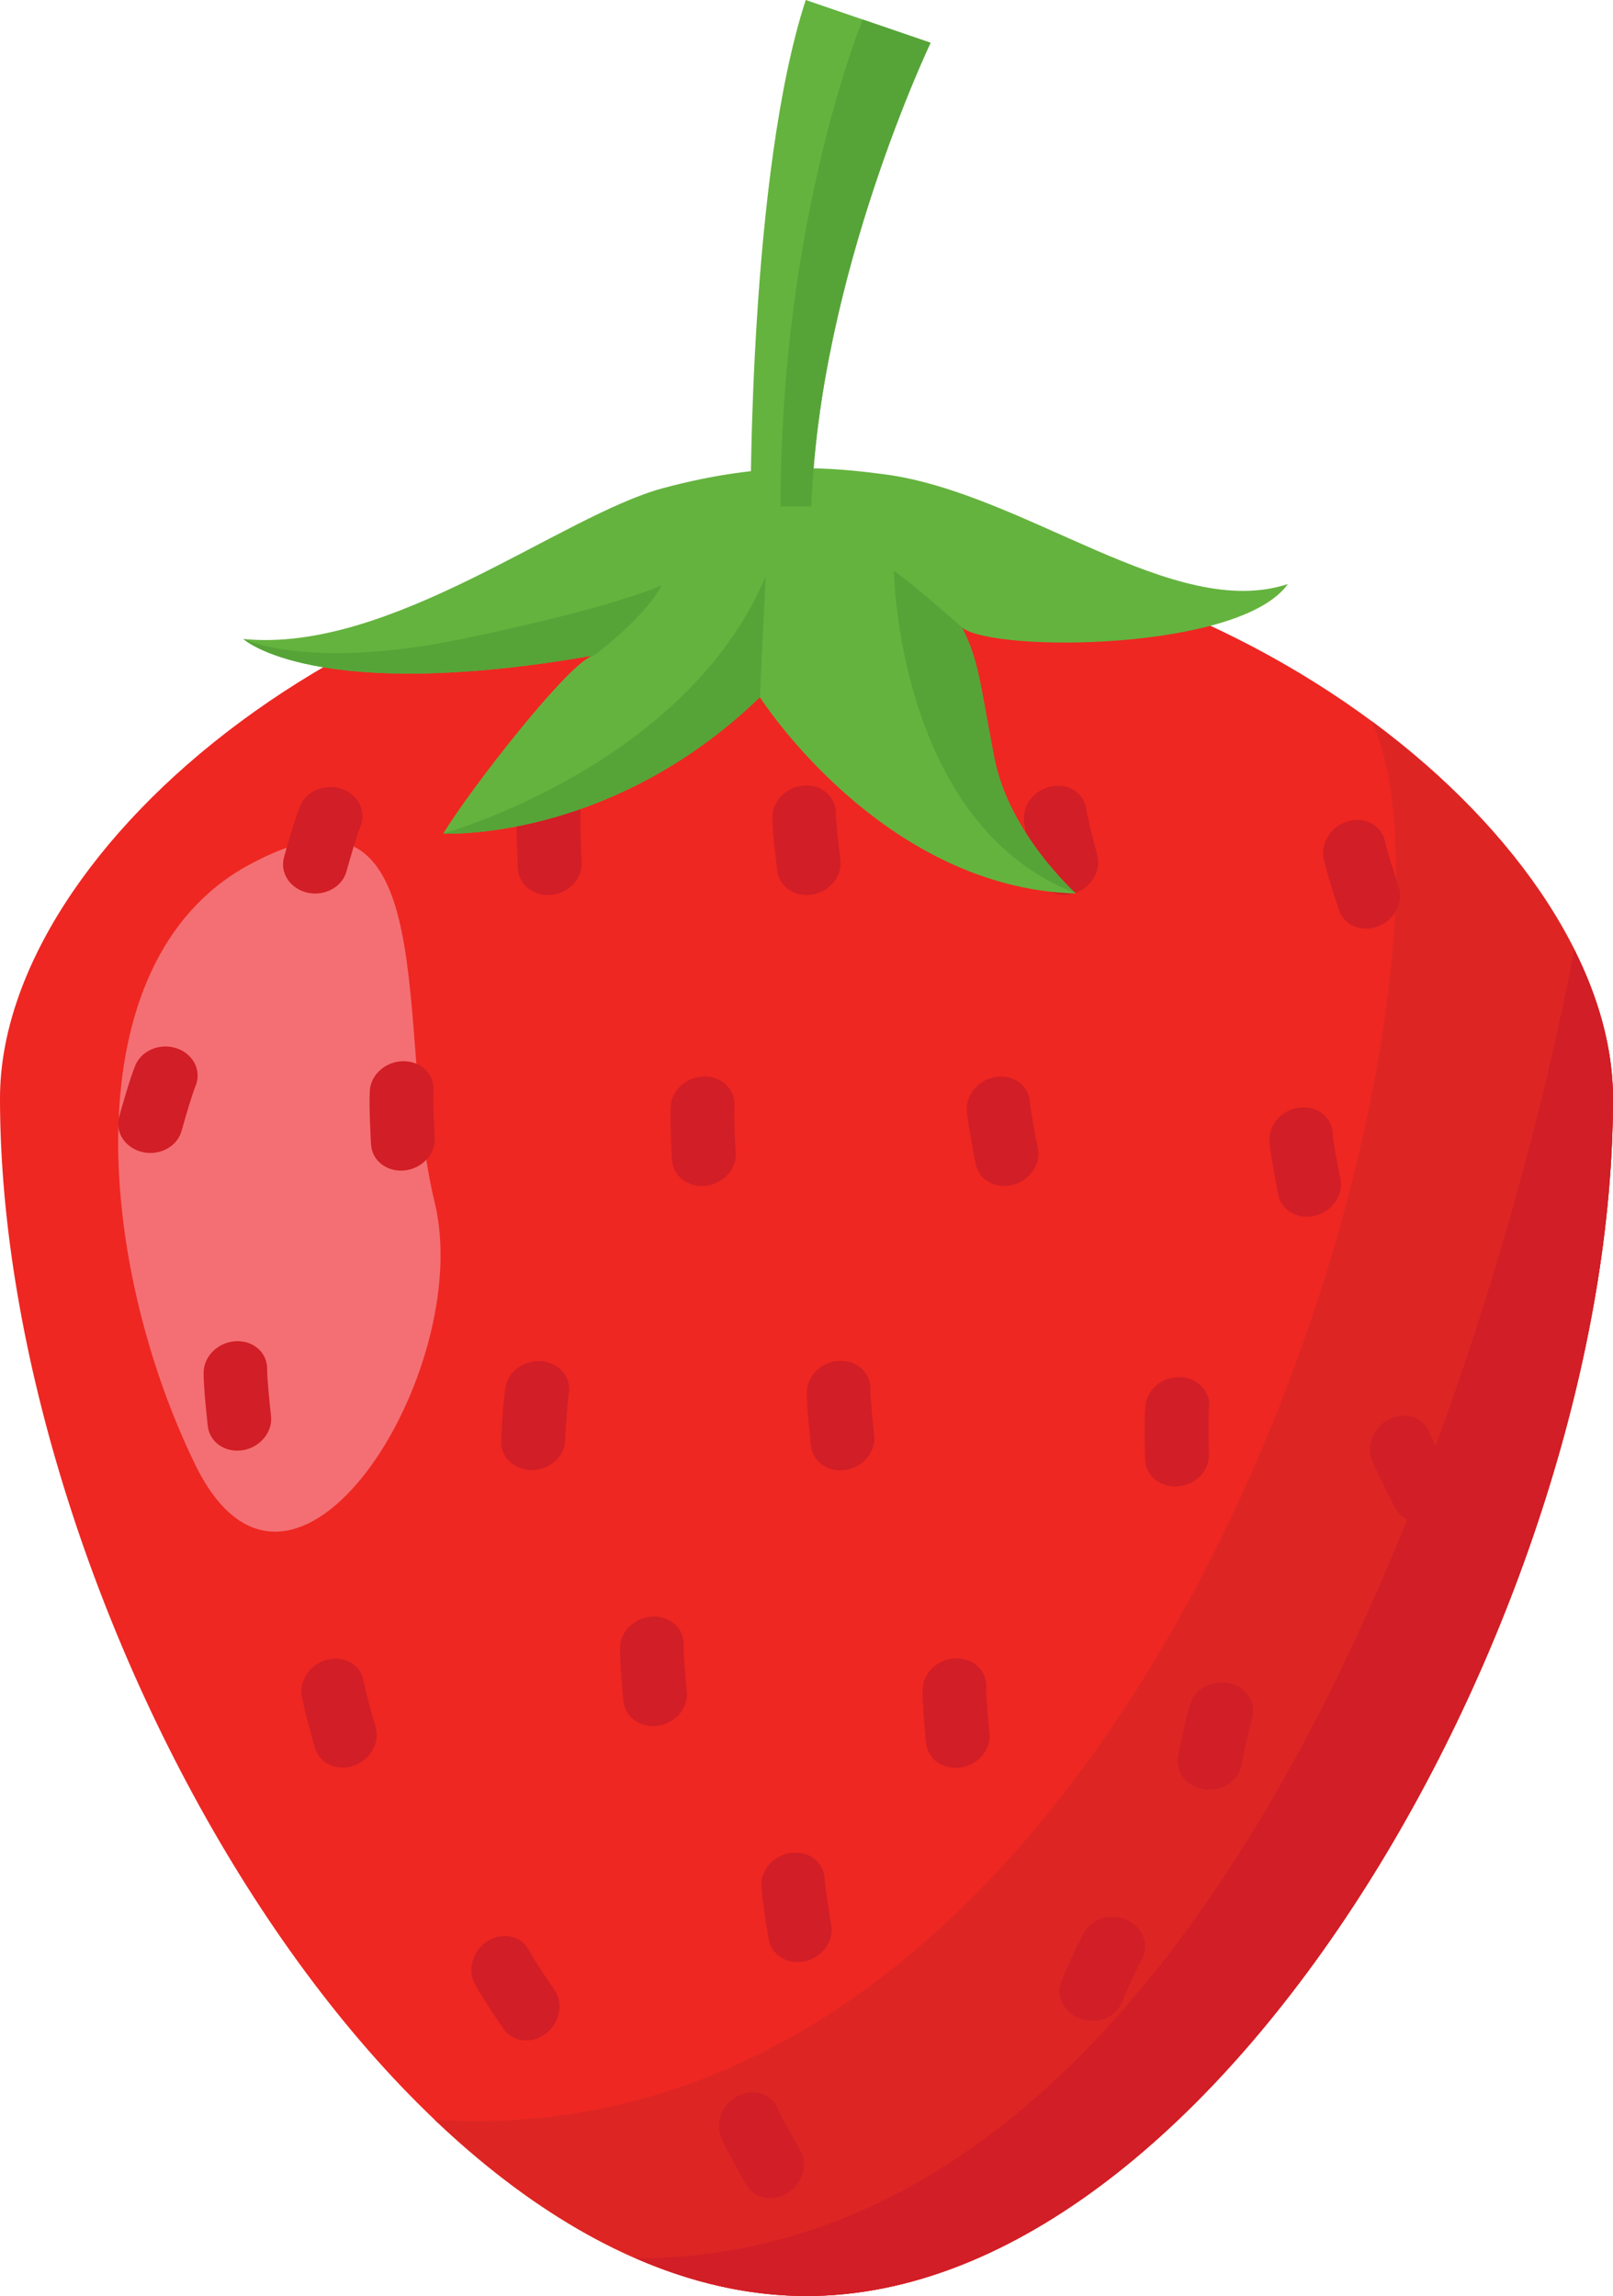
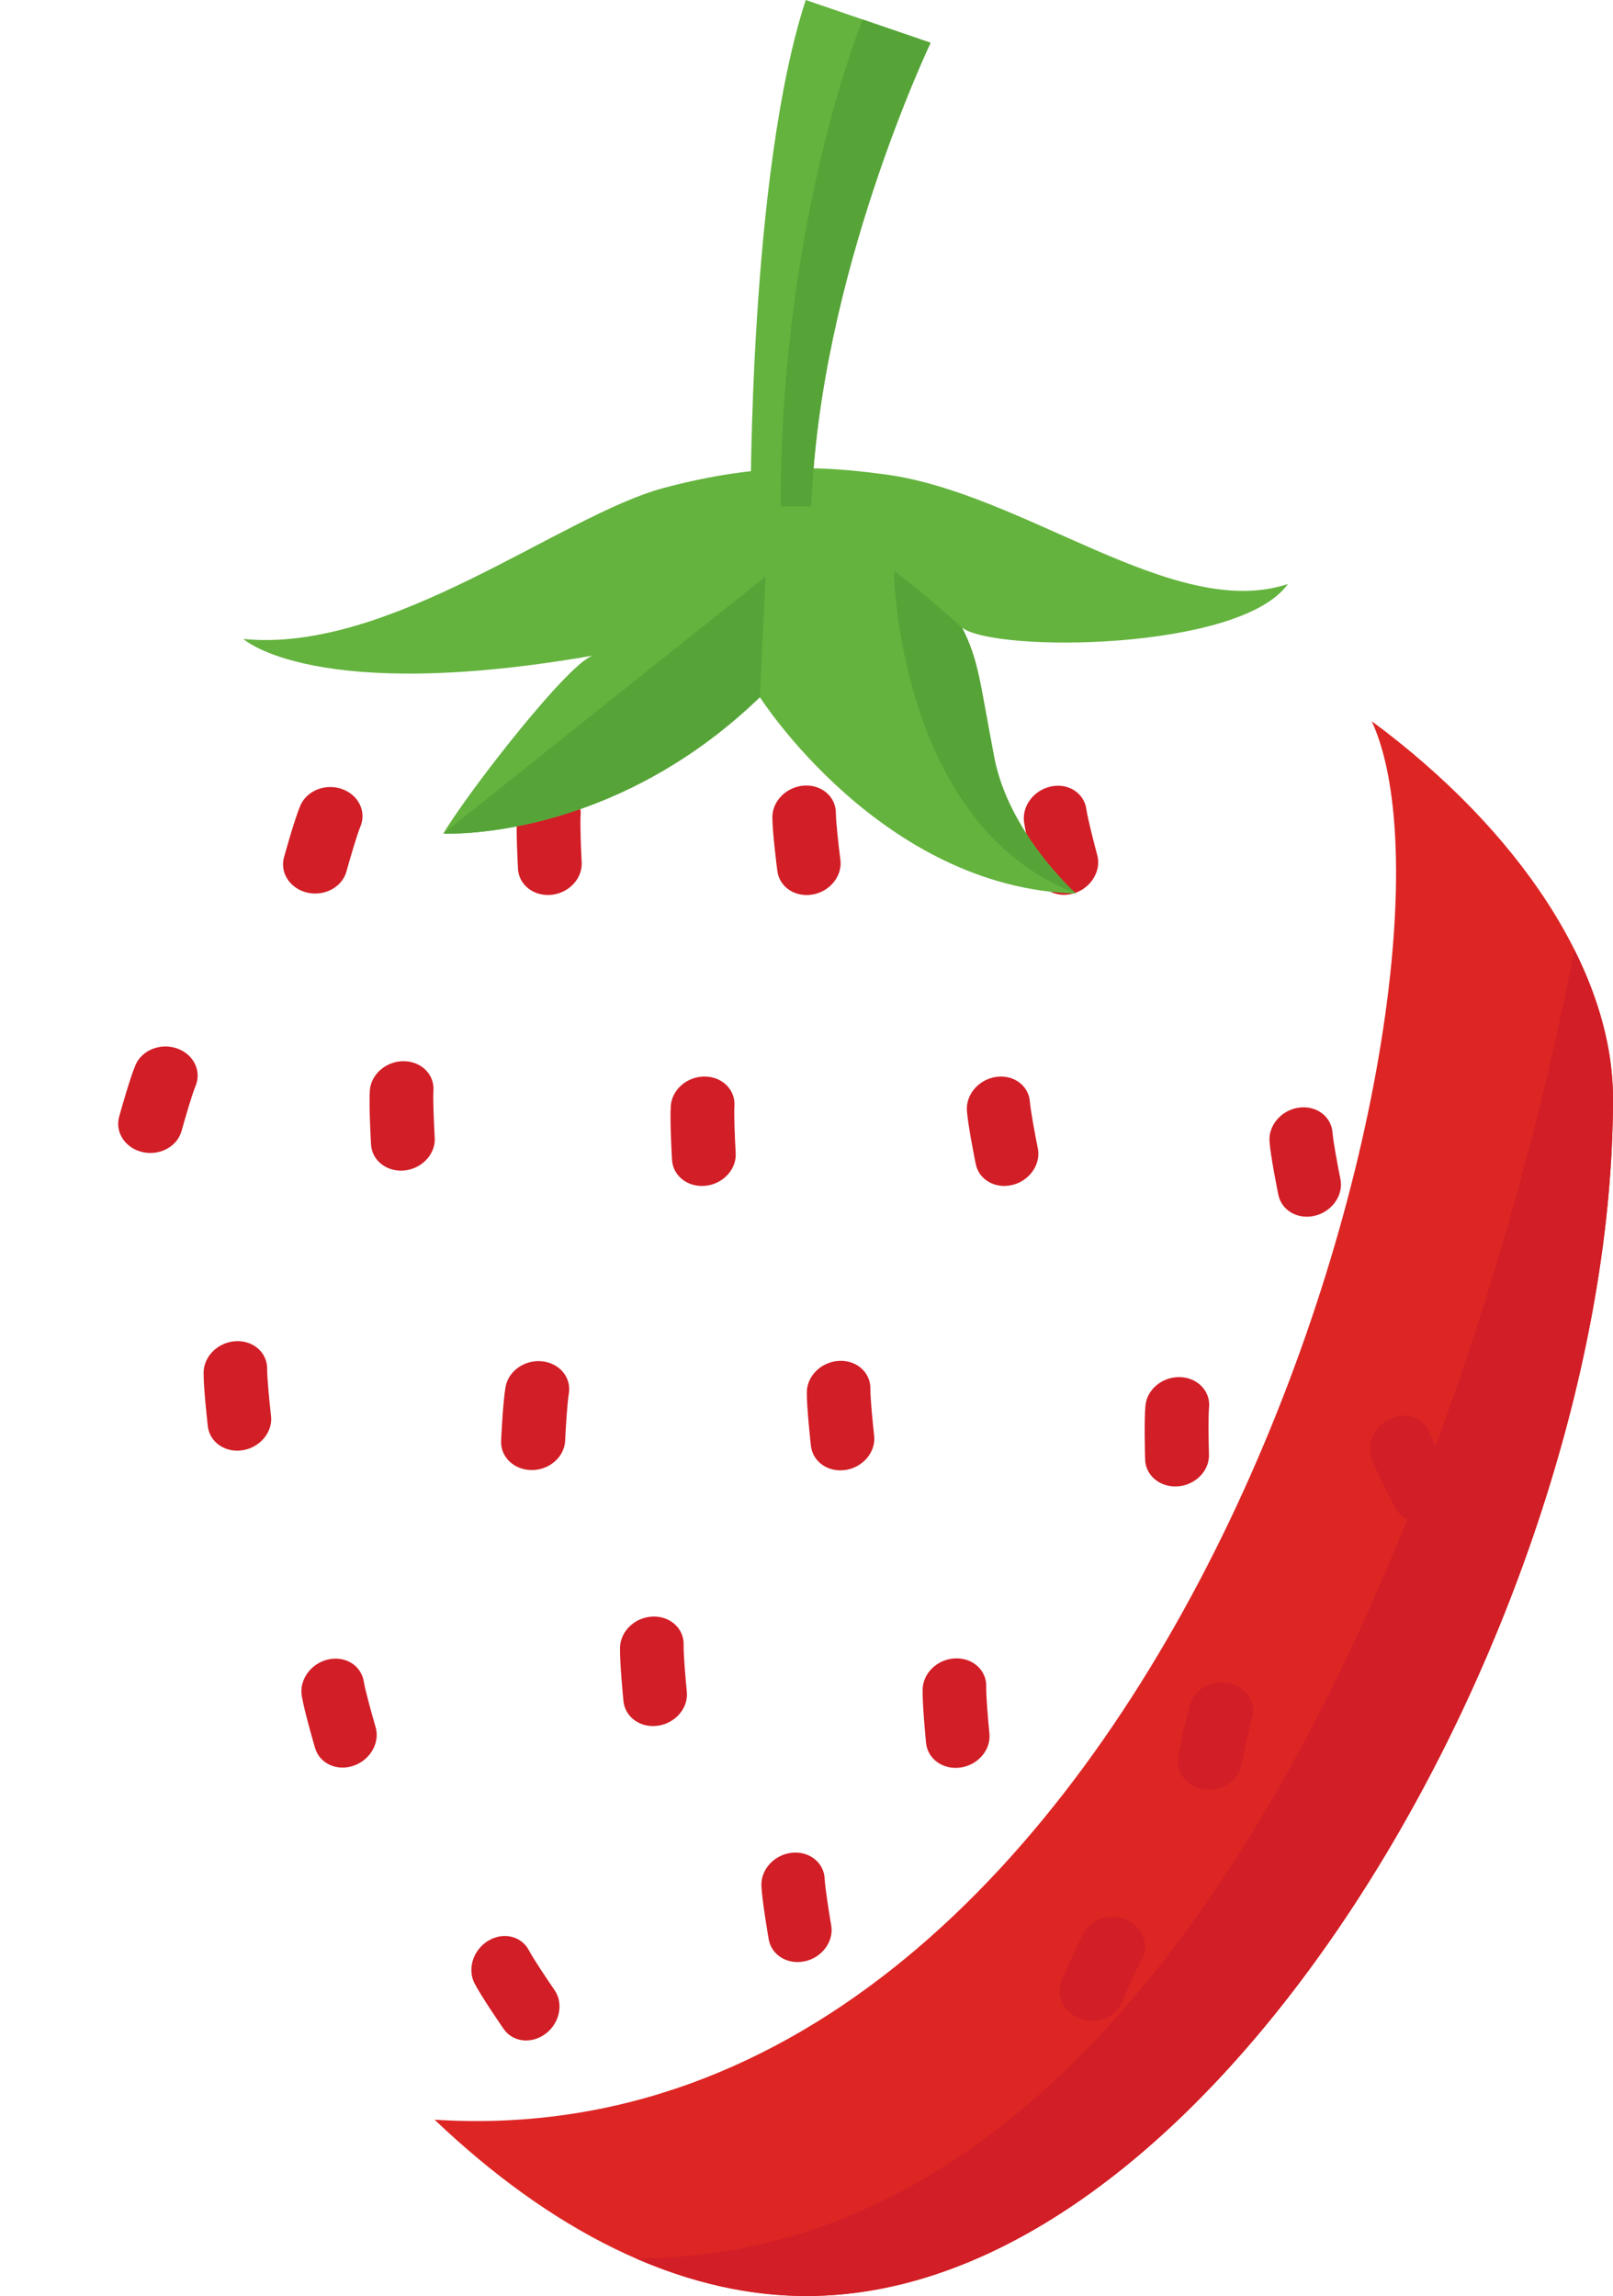
<svg xmlns="http://www.w3.org/2000/svg" xmlns:ns1="http://www.inkscape.org/namespaces/inkscape" xmlns:ns2="http://sodipodi.sourceforge.net/DTD/sodipodi-0.dtd" id="svg2" version="1.1" ns1:version="0.48.4 r9939" width="177.364" height="252.426" xml:space="preserve" ns2:docname="89848-OIKYG0-695.eps">
  <defs id="defs6" />
  <ns2:namedview pagecolor="#ffffff" bordercolor="#666666" borderopacity="1" objecttolerance="10" gridtolerance="10" guidetolerance="10" ns1:pageopacity="0" ns1:pageshadow="2" ns1:window-width="1088" ns1:window-height="827" id="namedview4" showgrid="false" fit-margin-top="0" fit-margin-left="0" fit-margin-right="0" fit-margin-bottom="0" ns1:zoom="0.236" ns1:cx="-228.3025" ns1:cy="131.87625" ns1:window-x="65" ns1:window-y="24" ns1:window-maximized="0" ns1:current-layer="g10" />
  <g id="g10" ns1:groupmode="layer" ns1:label="ink_ext_XXXXXX" transform="matrix(1.25,0,0,-1.25,-728.303,620.55)">
-     <path ns1:connector-curvature="0" id="path30" style="fill:#ee2722;fill-opacity:1;fill-rule:nonzero;stroke:none" d="m 653.588,449.371 c -38.202,0 -70.946,-27.264 -70.946,-49.536 0,-44.412 34.299,-105.336 70.946,-105.336 36.646,0 70.945,60.924 70.945,105.336 0,22.272 -32.744,49.536 -70.945,49.536" />
    <path ns1:connector-curvature="0" id="path32" style="fill:#dd2624;fill-opacity:1;fill-rule:nonzero;stroke:none" d="m 653.588,294.499 c 36.646,0 70.945,60.924 70.945,105.336 0,11.157 -8.218,23.565 -21.221,33.173 10.557,-22.969 -18.15,-127.121 -82.439,-123.002 10.024,-9.548 21.254,-15.507 32.715,-15.507" />
    <path ns1:connector-curvature="0" id="path34" style="fill:#d21e26;fill-opacity:1;fill-rule:nonzero;stroke:none" d="m 721.116,412.947 c 0,0 -20.01,-115.091 -82.553,-115.134 4.907,-2.137 9.943,-3.314 15.025,-3.314 36.646,0 70.945,60.924 70.945,105.336 0,4.264 -1.208,8.709 -3.417,13.112 l 0,0" />
-     <path ns1:connector-curvature="0" id="path36" style="fill:#f46f73;fill-opacity:1;fill-rule:nonzero;stroke:none" d="m 604.471,420.333 c -15.62,-8.556 -13.253,-35.017 -4.678,-52.668 8.576,-17.651 24.718,8.25 21.08,23.054 -3.638,14.804 1.27,39.293 -16.402,29.614" />
    <path ns1:connector-curvature="0" id="path38" style="fill:#d21e26;fill-opacity:1;fill-rule:nonzero;stroke:none" d="m 612.707,427.05 c -1.464,0.506 -3.097,-0.16 -3.654,-1.483 -0.498,-1.186 -1.334,-4.191 -1.428,-4.53 -0.38,-1.373 0.542,-2.764 2.059,-3.108 0.231,-0.052 0.462,-0.077 0.689,-0.077 1.268,0 2.423,0.777 2.745,1.94 0.322,1.166 0.941,3.27 1.228,3.951 0.556,1.322 -0.177,2.803 -1.639,3.307" />
    <path ns1:connector-curvature="0" id="path40" style="fill:#d21e26;fill-opacity:1;fill-rule:nonzero;stroke:none" d="m 598.205,404.231 c -1.463,0.506 -3.096,-0.159 -3.653,-1.483 -0.499,-1.185 -1.335,-4.191 -1.429,-4.53 -0.379,-1.373 0.542,-2.764 2.059,-3.107 0.232,-0.053 0.462,-0.078 0.69,-0.078 1.268,0 2.423,0.777 2.744,1.941 0.323,1.166 0.941,3.269 1.228,3.951 0.557,1.322 -0.177,2.802 -1.639,3.306" />
    <path ns1:connector-curvature="0" id="path42" style="fill:#d21e26;fill-opacity:1;fill-rule:nonzero;stroke:none" d="m 603.388,378.479 c -1.546,-0.078 -2.812,-1.305 -2.833,-2.741 -0.02,-1.286 0.329,-4.386 0.368,-4.736 0.161,-1.415 1.536,-2.361 3.072,-2.112 0.234,0.038 0.457,0.101 0.668,0.186 1.176,0.474 1.957,1.627 1.82,2.826 -0.137,1.202 -0.35,3.384 -0.339,4.123 0.022,1.435 -1.212,2.533 -2.756,2.454" />
    <path ns1:connector-curvature="0" id="path44" style="fill:#d21e26;fill-opacity:1;fill-rule:nonzero;stroke:none" d="m 611.509,350.485 c -1.51,-0.341 -2.547,-1.768 -2.323,-3.186 0.201,-1.27 1.075,-4.265 1.173,-4.602 0.401,-1.367 1.918,-2.064 3.388,-1.556 0.224,0.077 0.433,0.177 0.627,0.297 1.077,0.669 1.649,1.938 1.309,3.096 -0.34,1.161 -0.923,3.275 -1.039,4.005 -0.223,1.417 -1.627,2.288 -3.135,1.946" />
    <path ns1:connector-curvature="0" id="path46" style="fill:#d21e26;fill-opacity:1;fill-rule:nonzero;stroke:none" d="m 625.596,325.749 c -1.328,-0.798 -1.866,-2.477 -1.209,-3.754 0.589,-1.143 2.357,-3.714 2.556,-4.003 0.809,-1.173 2.467,-1.359 3.704,-0.417 0.189,0.144 0.356,0.305 0.503,0.479 0.814,0.972 0.959,2.357 0.274,3.35 -0.687,0.996 -1.903,2.821 -2.241,3.478 -0.656,1.276 -2.262,1.664 -3.587,0.867" />
    <path ns1:connector-curvature="0" id="path48" style="fill:#d21e26;fill-opacity:1;fill-rule:nonzero;stroke:none" d="m 652.294,333.482 c -1.54,-0.167 -2.733,-1.465 -2.672,-2.9 0.055,-1.284 0.581,-4.36 0.641,-4.706 0.242,-1.404 1.669,-2.269 3.188,-1.932 0.232,0.051 0.451,0.126 0.656,0.224 1.147,0.541 1.86,1.736 1.655,2.926 -0.206,1.192 -0.544,3.358 -0.575,4.097 -0.061,1.433 -1.356,2.459 -2.893,2.291" />
-     <path ns1:connector-curvature="0" id="path50" style="fill:#d21e26;fill-opacity:1;fill-rule:nonzero;stroke:none" d="m 647.574,312.119 c -1.387,-0.688 -2.058,-2.319 -1.505,-3.644 0.495,-1.187 2.051,-3.891 2.227,-4.196 0.712,-1.233 2.35,-1.552 3.659,-0.712 0.2,0.128 0.379,0.275 0.539,0.437 0.889,0.904 1.145,2.273 0.542,3.318 -0.605,1.048 -1.671,2.964 -1.956,3.646 -0.551,1.324 -2.121,1.839 -3.506,1.151" />
    <path ns1:connector-curvature="0" id="path52" style="fill:#d21e26;fill-opacity:1;fill-rule:nonzero;stroke:none" d="m 681.868,327.529 c -1.384,0.696 -3.091,0.254 -3.818,-0.984 -0.652,-1.109 -1.88,-3.977 -2.018,-4.3 -0.559,-1.31 0.17,-2.812 1.628,-3.354 0.222,-0.082 0.447,-0.138 0.673,-0.168 1.257,-0.169 2.505,0.448 2.978,1.559 0.475,1.113 1.367,3.115 1.742,3.753 0.727,1.236 0.197,2.801 -1.185,3.494" />
    <path ns1:connector-curvature="0" id="path54" style="fill:#d21e26;fill-opacity:1;fill-rule:nonzero;stroke:none" d="m 640.06,354.258 c -1.548,-0.055 -2.831,-1.265 -2.873,-2.7 -0.038,-1.286 0.266,-4.391 0.301,-4.741 0.141,-1.417 1.502,-2.382 3.041,-2.156 0.234,0.035 0.458,0.094 0.671,0.176 1.183,0.458 1.979,1.599 1.86,2.8 -0.12,1.204 -0.301,3.389 -0.28,4.128 0.043,1.434 -1.175,2.55 -2.72,2.493" />
    <path ns1:connector-curvature="0" id="path56" style="fill:#d21e26;fill-opacity:1;fill-rule:nonzero;stroke:none" d="m 666.678,350.581 c -1.547,-0.056 -2.83,-1.265 -2.872,-2.7 -0.038,-1.286 0.266,-4.391 0.3,-4.741 0.141,-1.417 1.502,-2.382 3.041,-2.156 0.235,0.034 0.459,0.094 0.671,0.176 1.183,0.458 1.98,1.599 1.86,2.8 -0.119,1.204 -0.301,3.389 -0.279,4.128 0.043,1.434 -1.175,2.55 -2.721,2.493" />
    <path ns1:connector-curvature="0" id="path58" style="fill:#d21e26;fill-opacity:1;fill-rule:nonzero;stroke:none" d="m 690.888,348.377 c -1.497,0.395 -3.076,-0.391 -3.532,-1.753 -0.408,-1.219 -1.016,-4.279 -1.084,-4.624 -0.276,-1.397 0.747,-2.716 2.286,-2.944 0.234,-0.035 0.466,-0.043 0.693,-0.026 1.265,0.095 2.358,0.957 2.591,2.141 0.235,1.187 0.694,3.331 0.928,4.032 0.456,1.36 -0.386,2.781 -1.882,3.174" />
    <path ns1:connector-curvature="0" id="path60" style="fill:#d21e26;fill-opacity:1;fill-rule:nonzero;stroke:none" d="m 630.349,376.708 c -1.54,0.169 -2.985,-0.841 -3.235,-2.255 -0.224,-1.266 -0.374,-4.383 -0.391,-4.734 -0.066,-1.423 1.14,-2.575 2.696,-2.575 0.237,0 0.467,0.027 0.689,0.077 1.237,0.281 2.191,1.294 2.247,2.5 0.057,1.209 0.195,3.397 0.323,4.125 0.251,1.412 -0.792,2.694 -2.329,2.862" />
    <path ns1:connector-curvature="0" id="path62" style="fill:#d21e26;fill-opacity:1;fill-rule:nonzero;stroke:none" d="m 656.456,376.747 c -1.547,-0.074 -2.815,-1.3 -2.839,-2.736 -0.022,-1.285 0.321,-4.386 0.36,-4.736 0.158,-1.415 1.531,-2.364 3.067,-2.118 0.234,0.037 0.458,0.1 0.669,0.185 1.177,0.471 1.96,1.623 1.825,2.822 -0.134,1.203 -0.343,3.385 -0.331,4.124 0.025,1.435 -1.207,2.536 -2.751,2.459" />
    <path ns1:connector-curvature="0" id="path64" style="fill:#d21e26;fill-opacity:1;fill-rule:nonzero;stroke:none" d="m 686.459,375.318 c -1.548,0.053 -2.912,-1.065 -3.054,-2.494 -0.127,-1.279 -0.04,-4.398 -0.03,-4.749 0.042,-1.424 1.332,-2.482 2.883,-2.363 0.237,0.018 0.464,0.062 0.682,0.129 1.212,0.374 2.086,1.457 2.051,2.664 -0.036,1.209 -0.065,3.401 0.008,4.137 0.143,1.427 -0.995,2.626 -2.54,2.676" />
    <path ns1:connector-curvature="0" id="path66" style="fill:#d21e26;fill-opacity:1;fill-rule:nonzero;stroke:none" d="m 704.962,371.679 c -1.413,-0.633 -2.149,-2.236 -1.649,-3.582 0.447,-1.205 1.895,-3.969 2.058,-4.28 0.663,-1.261 2.287,-1.645 3.628,-0.857 0.205,0.12 0.39,0.259 0.556,0.415 0.925,0.868 1.235,2.225 0.673,3.293 -0.563,1.071 -1.551,3.028 -1.808,3.721 -0.499,1.345 -2.047,1.923 -3.458,1.29" />
    <path ns1:connector-curvature="0" id="path68" style="fill:#d21e26;fill-opacity:1;fill-rule:nonzero;stroke:none" d="m 618.156,403.105 c -1.549,0.008 -2.881,-1.148 -2.981,-2.581 -0.09,-1.282 0.087,-4.397 0.107,-4.748 0.083,-1.422 1.403,-2.442 2.95,-2.279 0.236,0.025 0.462,0.075 0.678,0.149 1.2,0.408 2.043,1.516 1.973,2.721 -0.07,1.208 -0.163,3.399 -0.111,4.136 0.101,1.431 -1.07,2.596 -2.616,2.602" />
    <path ns1:connector-curvature="0" id="path70" style="fill:#d21e26;fill-opacity:1;fill-rule:nonzero;stroke:none" d="m 644.632,401.756 c -1.549,0.008 -2.88,-1.149 -2.981,-2.581 -0.09,-1.283 0.087,-4.398 0.107,-4.748 0.083,-1.422 1.404,-2.443 2.95,-2.279 0.236,0.025 0.463,0.075 0.678,0.149 1.201,0.408 2.043,1.516 1.973,2.721 -0.07,1.208 -0.162,3.399 -0.111,4.136 0.101,1.431 -1.07,2.596 -2.616,2.602" />
    <path ns1:connector-curvature="0" id="path72" style="fill:#d21e26;fill-opacity:1;fill-rule:nonzero;stroke:none" d="m 670.286,401.726 c -1.534,-0.211 -2.69,-1.543 -2.587,-2.976 0.091,-1.282 0.706,-4.341 0.776,-4.686 0.282,-1.396 1.733,-2.219 3.242,-1.839 0.23,0.058 0.447,0.139 0.65,0.242 1.131,0.574 1.809,1.79 1.569,2.973 -0.24,1.186 -0.64,3.342 -0.693,4.079 -0.102,1.431 -1.426,2.419 -2.957,2.207" />
    <path ns1:connector-curvature="0" id="path74" style="fill:#d21e26;fill-opacity:1;fill-rule:nonzero;stroke:none" d="m 696.904,399.021 c -1.534,-0.21 -2.689,-1.543 -2.586,-2.975 0.091,-1.283 0.706,-4.342 0.775,-4.686 0.283,-1.396 1.734,-2.22 3.242,-1.84 0.23,0.058 0.447,0.14 0.65,0.243 1.131,0.574 1.809,1.789 1.57,2.973 -0.24,1.185 -0.641,3.341 -0.693,4.078 -0.102,1.431 -1.426,2.419 -2.958,2.207" />
    <path ns1:connector-curvature="0" id="path76" style="fill:#d21e26;fill-opacity:1;fill-rule:nonzero;stroke:none" d="m 631.112,427.347 c -1.549,0.014 -2.885,-1.137 -2.992,-2.569 -0.095,-1.282 0.069,-4.398 0.088,-4.749 0.076,-1.422 1.393,-2.447 2.94,-2.291 0.236,0.024 0.463,0.074 0.679,0.146 1.202,0.404 2.049,1.508 1.984,2.714 -0.065,1.208 -0.148,3.399 -0.094,4.136 0.107,1.43 -1.059,2.6 -2.605,2.613" />
    <path ns1:connector-curvature="0" id="path78" style="fill:#d21e26;fill-opacity:1;fill-rule:nonzero;stroke:none" d="m 653.379,427.345 c -1.546,-0.101 -2.793,-1.347 -2.794,-2.783 0,-1.286 0.394,-4.381 0.439,-4.73 0.182,-1.412 1.57,-2.338 3.102,-2.067 0.234,0.041 0.456,0.108 0.666,0.196 1.169,0.491 1.932,1.655 1.778,2.853 -0.155,1.2 -0.4,3.378 -0.399,4.118 0,1.434 -1.25,2.515 -2.792,2.413" />
    <path ns1:connector-curvature="0" id="path80" style="fill:#d21e26;fill-opacity:1;fill-rule:nonzero;stroke:none" d="m 675.116,427.272 c -1.518,-0.309 -2.585,-1.714 -2.39,-3.136 0.174,-1.274 0.985,-4.287 1.076,-4.627 0.372,-1.375 1.873,-2.103 3.354,-1.626 0.226,0.072 0.437,0.168 0.633,0.284 1.092,0.645 1.69,1.902 1.375,3.067 -0.316,1.168 -0.855,3.294 -0.955,4.026 -0.194,1.421 -1.579,2.322 -3.093,2.012" />
-     <path ns1:connector-curvature="0" id="path82" style="fill:#d21e26;fill-opacity:1;fill-rule:nonzero;stroke:none" d="m 701.284,424.224 c -1.497,-0.398 -2.479,-1.862 -2.202,-3.271 0.249,-1.261 1.234,-4.221 1.345,-4.555 0.452,-1.351 1.994,-1.99 3.444,-1.428 0.221,0.086 0.426,0.194 0.615,0.321 1.052,0.709 1.576,1.998 1.193,3.143 -0.384,1.147 -1.046,3.238 -1.189,3.963 -0.277,1.407 -1.712,2.226 -3.206,1.827" />
    <path ns1:connector-curvature="0" id="path84" style="fill:#64b33e;fill-opacity:1;fill-rule:nonzero;stroke:none" d="m 660.42,454.726 c -4.638,0.604 -10.474,1.185 -19.429,-1.214 -8.955,-2.398 -23.987,-14.552 -36.94,-13.272 0,0 6.237,-5.757 30.864,-1.44 -1.877,-0.163 -10.974,-11.822 -13.273,-15.671 0,0 14.59,-0.8 27.844,11.993 0,0 10.695,-16.791 27.806,-17.27 0,0 -5.917,5.277 -7.196,11.993 -1.28,6.717 -1.36,8.505 -2.827,11.4 2.767,-2.211 24.469,-2.087 28.666,3.83 -10.04,-3.325 -23.195,8.046 -35.515,9.651" />
    <path ns1:connector-curvature="0" id="path86" style="fill:#64b33e;fill-opacity:1;fill-rule:nonzero;stroke:none" d="m 653.522,496.44 10.981,-3.762 c 0,0 -9.821,-20.557 -10.482,-40.782 l -5.345,0 c 0,0 -0.141,29.3 4.846,44.544" />
    <path ns1:connector-curvature="0" id="path88" style="fill:#56a438;fill-opacity:1;fill-rule:nonzero;stroke:none" d="m 664.503,492.678 -5.968,2.045 0,0 c 0,0 -7.225,-17.419 -7.225,-42.827 l 2.711,0 c 0.661,20.225 10.482,40.782 10.482,40.782" />
-     <path ns1:connector-curvature="0" id="path90" style="fill:#56a438;fill-opacity:1;fill-rule:nonzero;stroke:none" d="m 634.915,438.8 c 0,0 4.413,3.27 5.933,6.159 0,0 -4.057,-1.922 -17.58,-4.719 -13.523,-2.798 -19.217,0 -19.217,0 0,0 6.237,-5.757 30.864,-1.44" />
-     <path ns1:connector-curvature="0" id="path92" style="fill:#56a438;fill-opacity:1;fill-rule:nonzero;stroke:none" d="m 621.642,423.129 c 0,0 14.59,-0.8 27.844,11.993 l 0.507,10.62 c -7.01,-16.655 -28.351,-22.613 -28.351,-22.613" />
+     <path ns1:connector-curvature="0" id="path92" style="fill:#56a438;fill-opacity:1;fill-rule:nonzero;stroke:none" d="m 621.642,423.129 c 0,0 14.59,-0.8 27.844,11.993 l 0.507,10.62 " />
    <path ns1:connector-curvature="0" id="path94" style="fill:#56a438;fill-opacity:1;fill-rule:nonzero;stroke:none" d="m 670.096,429.845 c -1.28,6.716 -1.36,8.505 -2.827,11.401 0,0 -3.717,3.357 -5.995,4.994 0,0 0.289,-22.298 15.997,-28.37 -0.219,0.198 -5.921,5.388 -7.175,11.975" />
  </g>
</svg>